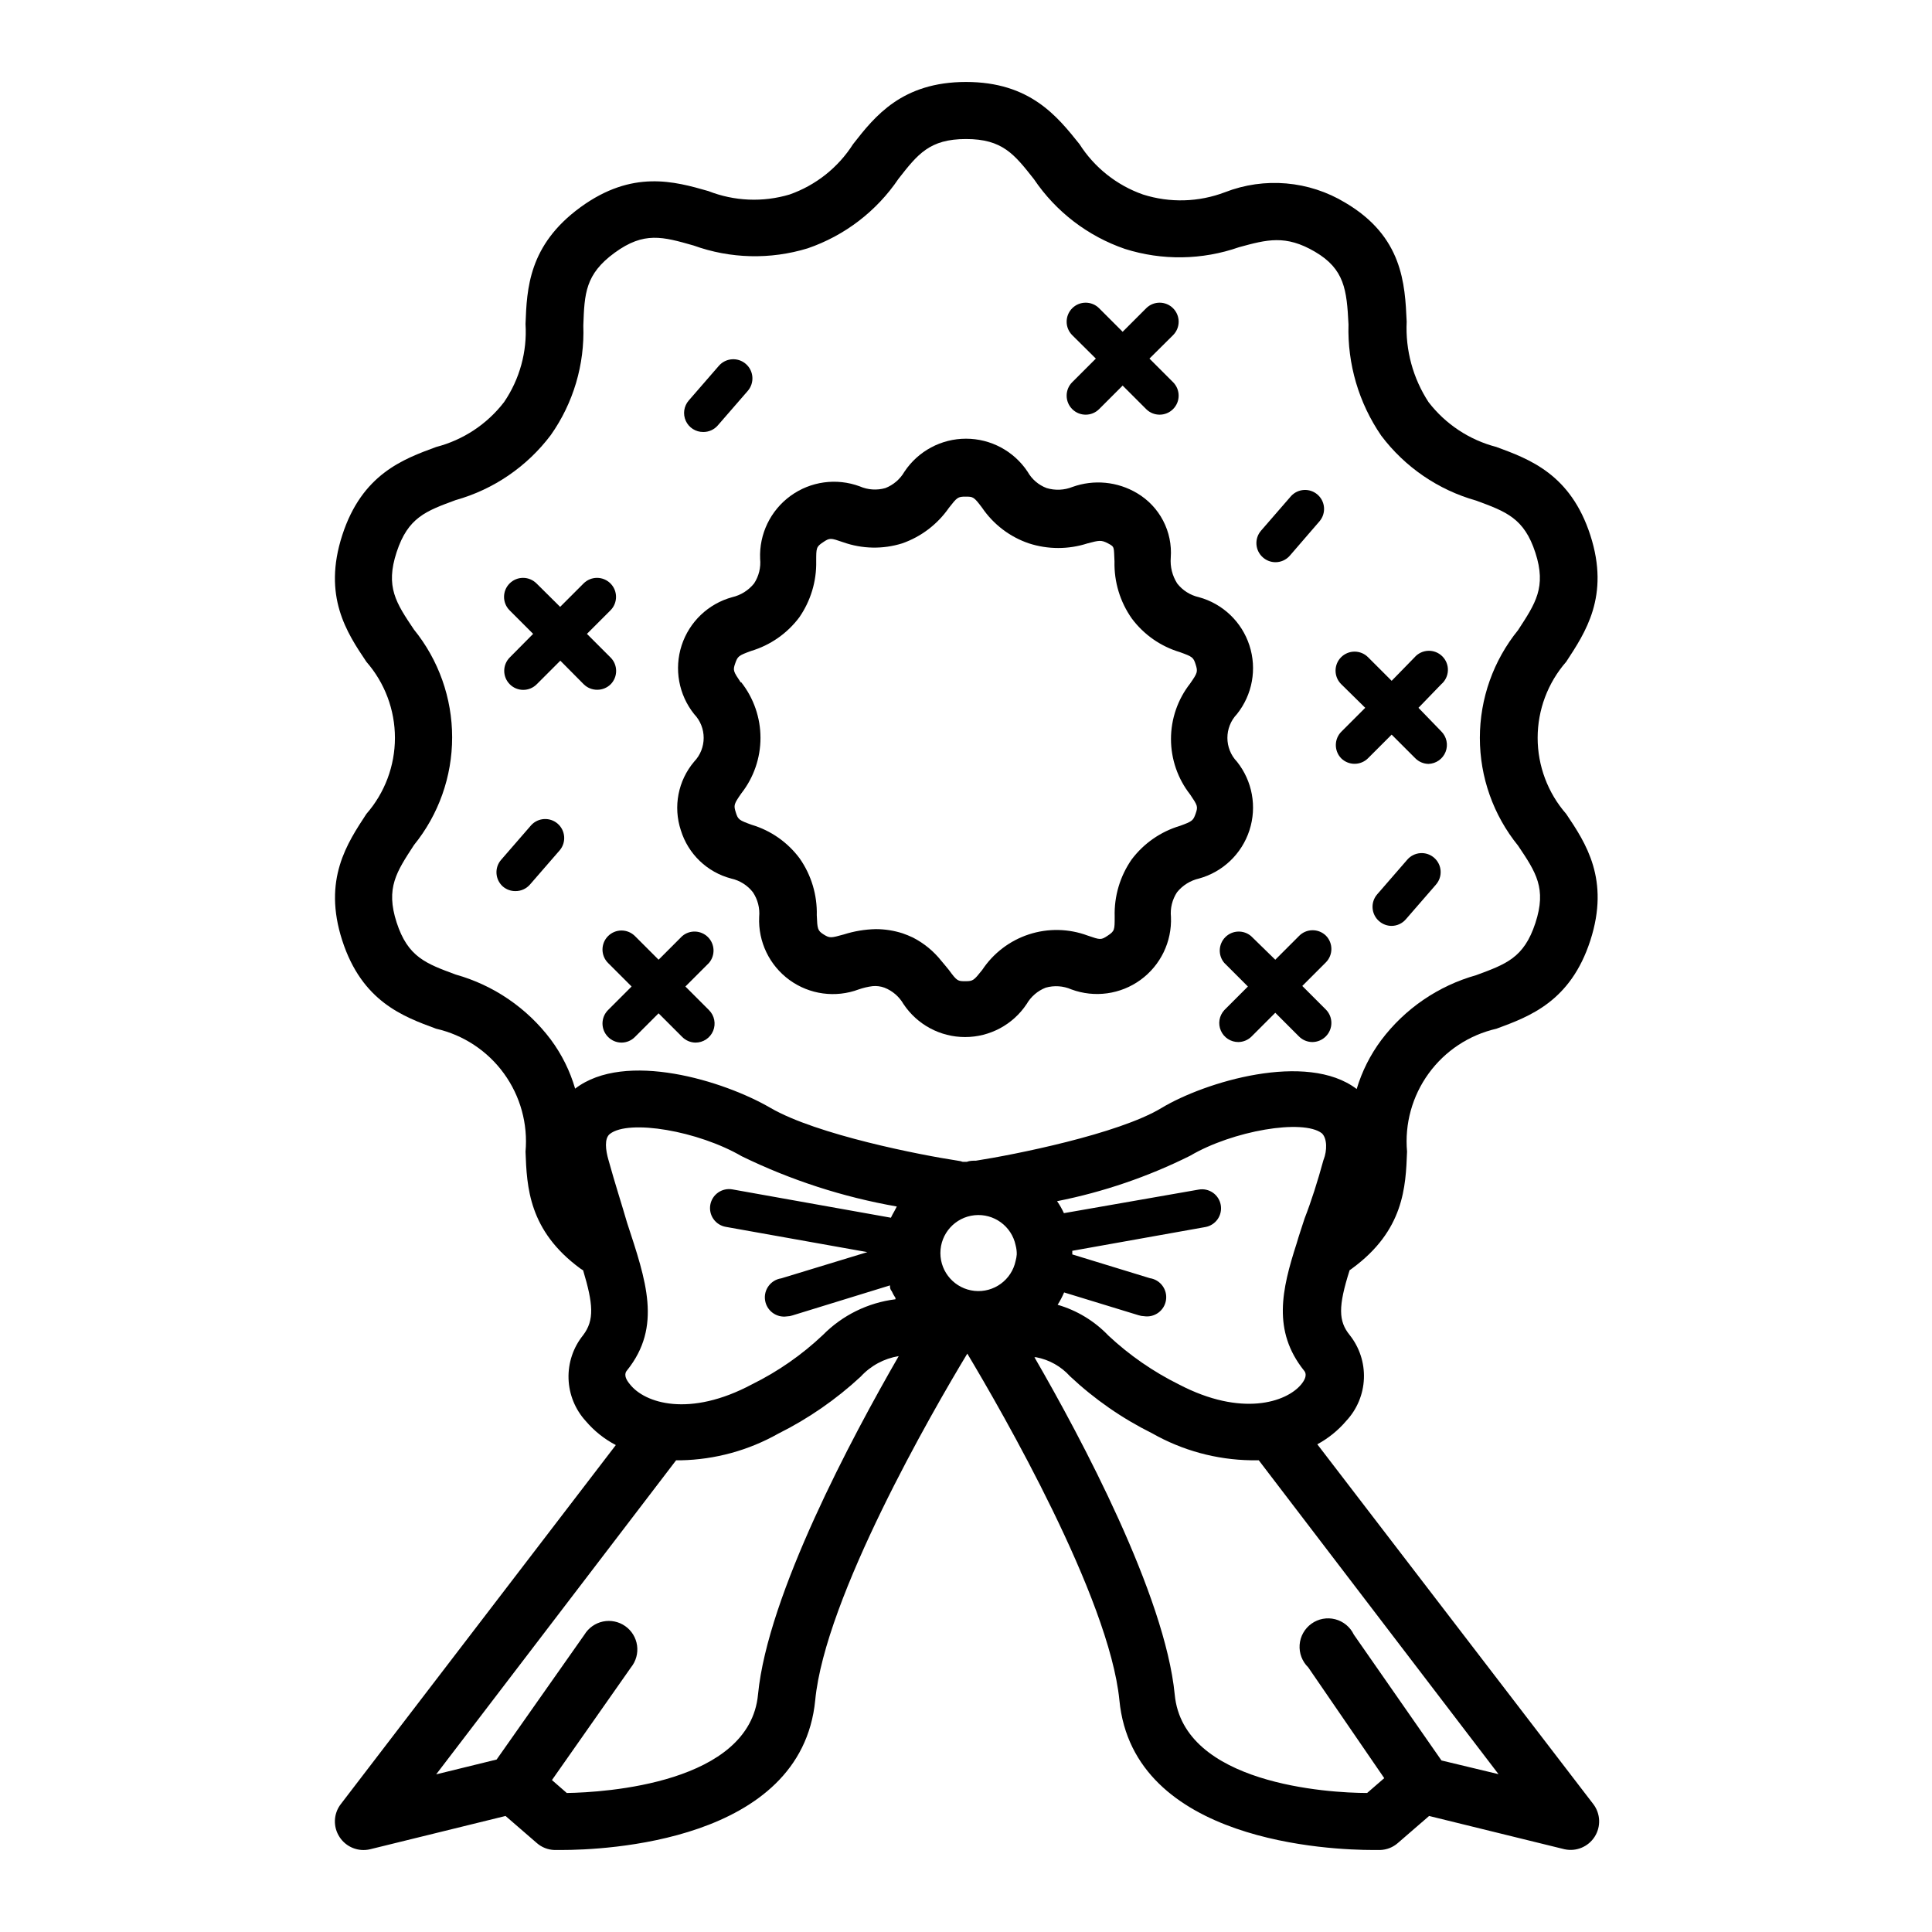
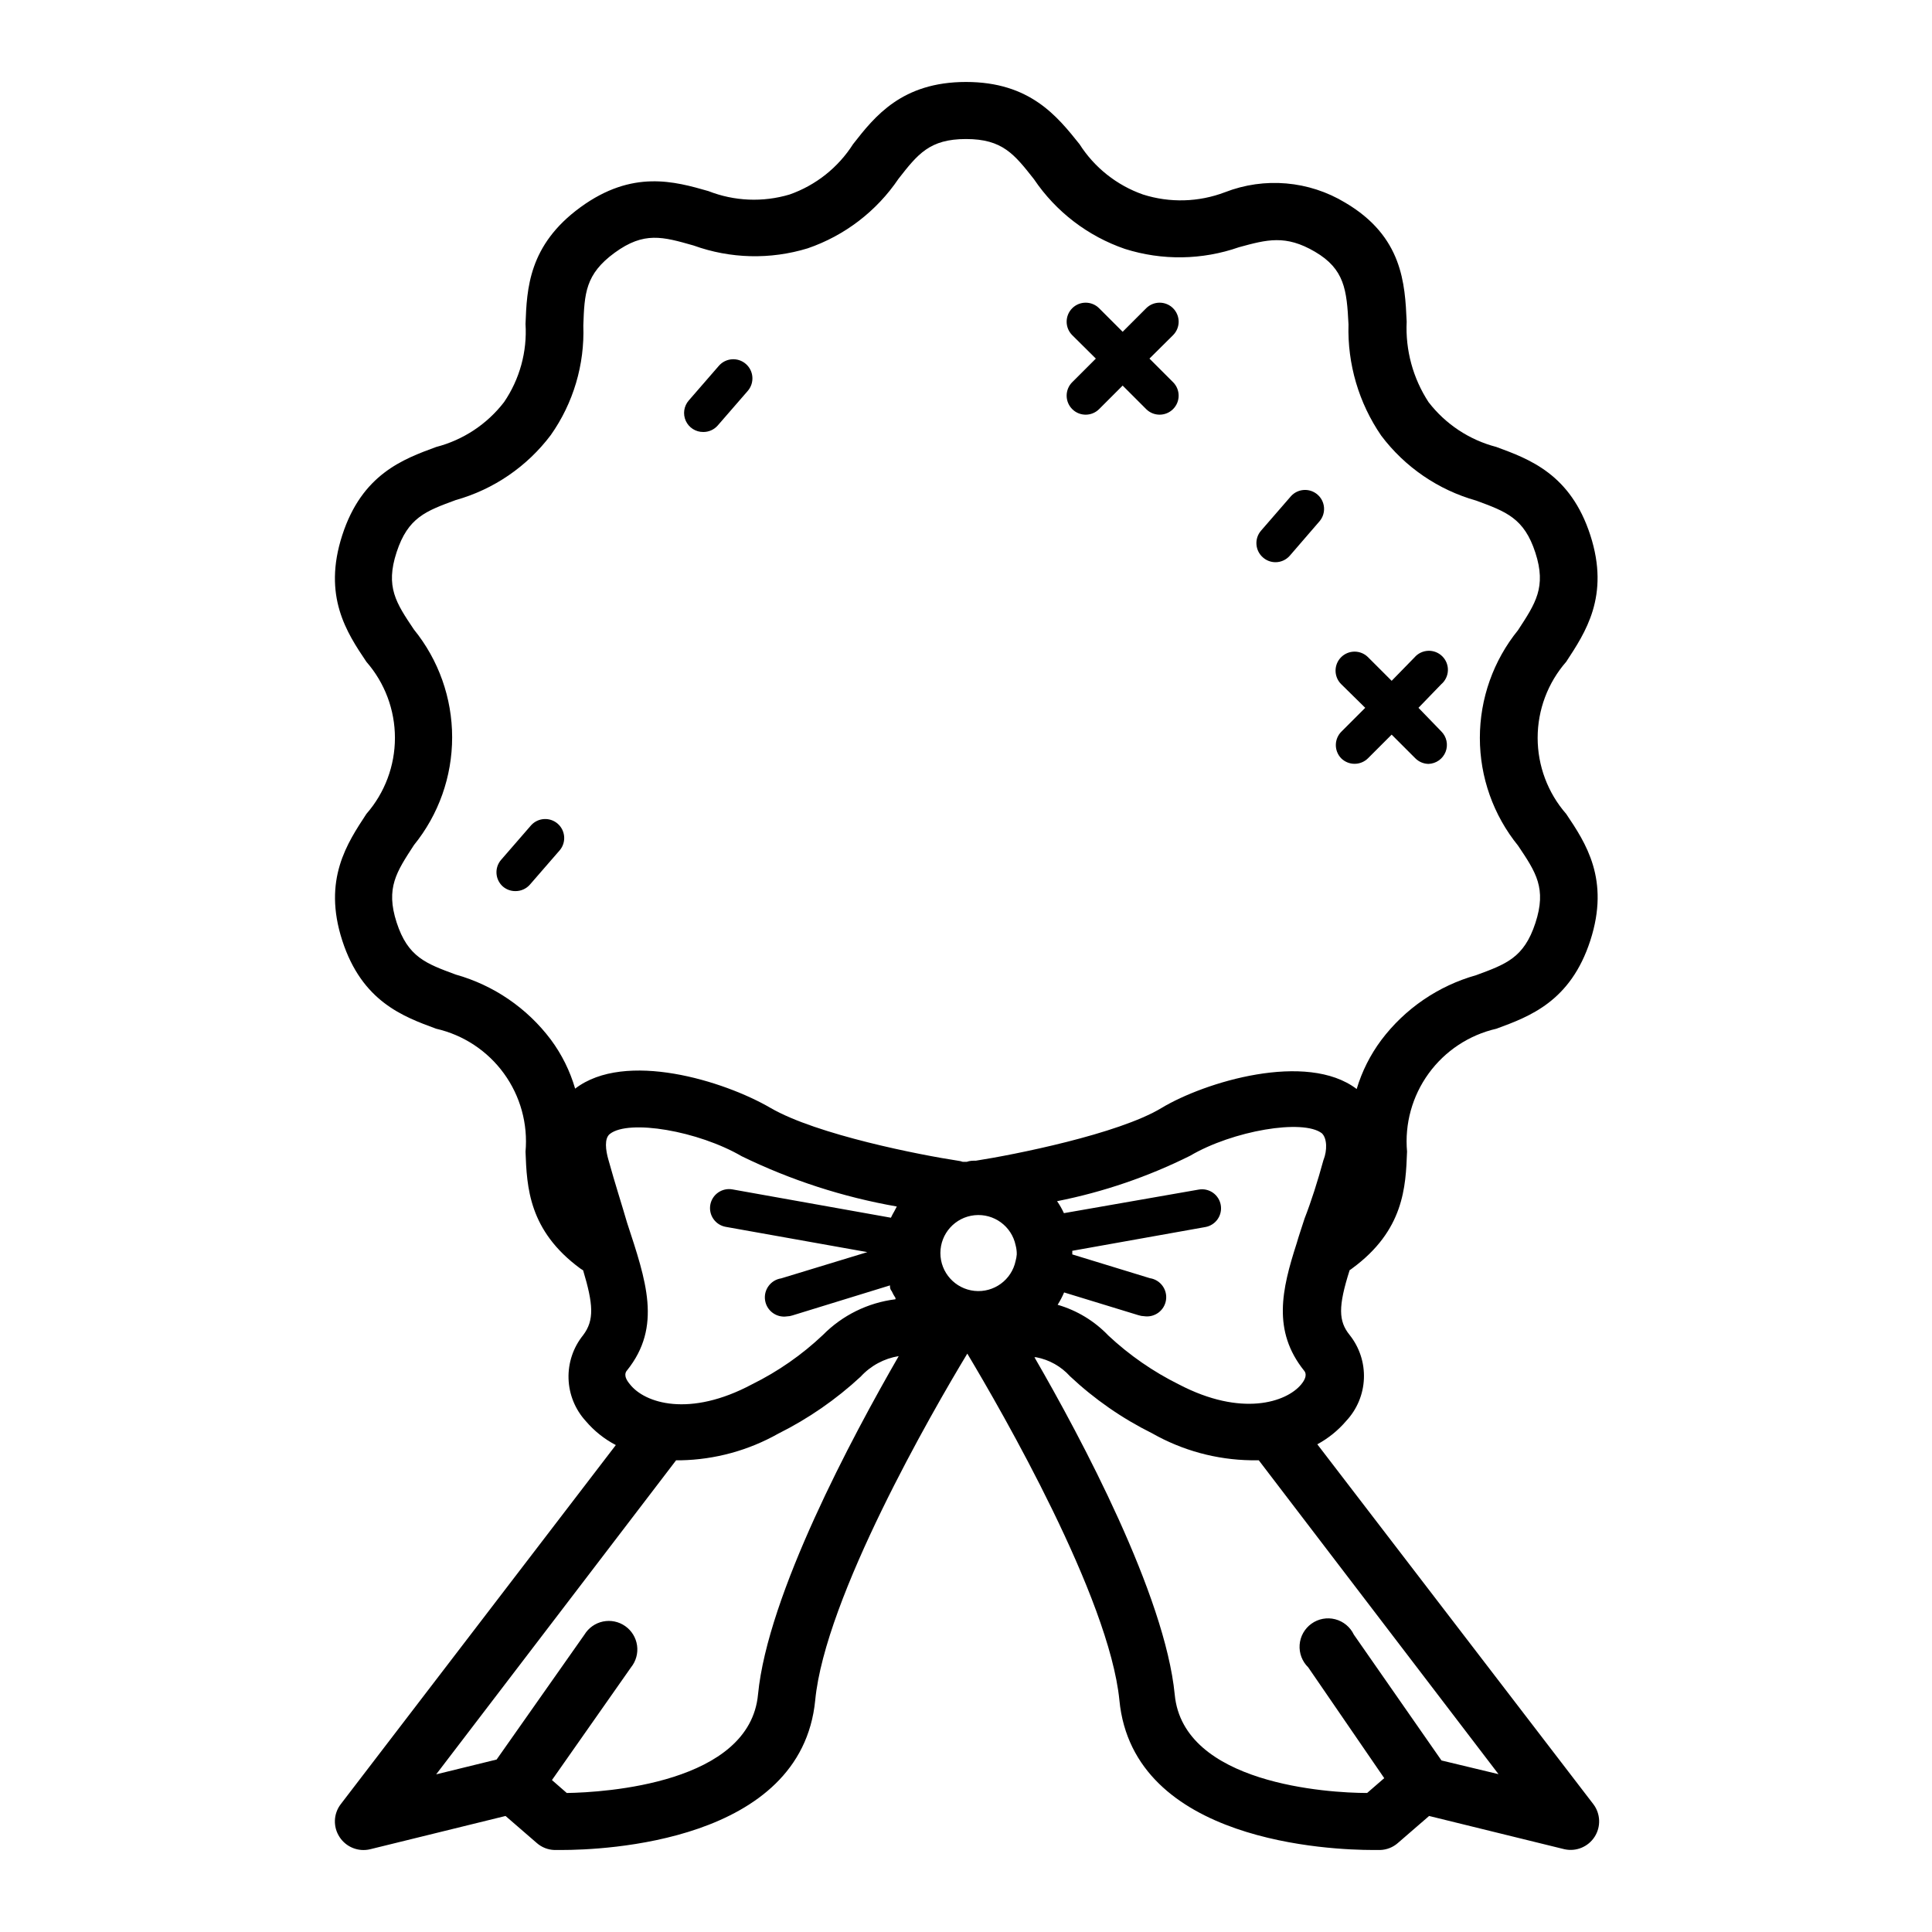
<svg xmlns="http://www.w3.org/2000/svg" fill="#000000" width="800px" height="800px" version="1.1" viewBox="144 144 512 512">
  <g>
-     <path d="m305.79 318.23-6.246-6.246 6.246-6.246v-0.004c1.953-1.965 1.953-5.137 0-7.102-0.945-0.953-2.234-1.492-3.574-1.492-1.344 0-2.633 0.539-3.578 1.492l-6.195 6.195-6.246-6.195h-0.004c-0.945-0.953-2.234-1.492-3.578-1.492s-2.629 0.539-3.574 1.492c-1.953 1.965-1.953 5.137 0 7.102l6.246 6.246-6.195 6.25c-1.957 1.965-1.957 5.137 0 7.102 0.945 0.957 2.231 1.492 3.574 1.492s2.633-0.535 3.578-1.492l6.246-6.246 6.195 6.246h0.004c0.949 0.945 2.238 1.469 3.574 1.465 1.34 0.004 2.629-0.52 3.578-1.465 1.941-1.977 1.918-5.152-0.051-7.102z" />
    <path d="m428.16 252.43c1.965 1.953 5.141 1.953 7.106 0l6.246-6.246 6.246 6.246c1.977 1.961 5.168 1.949 7.129-0.027 1.965-1.973 1.953-5.164-0.023-7.129l-6.246-6.246 6.246-6.195c0.953-0.949 1.492-2.234 1.492-3.578s-0.539-2.633-1.492-3.578c-1.965-1.953-5.137-1.953-7.106 0l-6.246 6.246-6.246-6.246c-1.965-1.953-5.141-1.953-7.106 0-0.953 0.945-1.488 2.234-1.488 3.578s0.535 2.629 1.488 3.578l6.246 6.195-6.246 6.246c-0.953 0.945-1.488 2.234-1.488 3.578s0.535 2.633 1.488 3.578z" />
    <path d="m499.4 344.93c0.949 0.953 2.234 1.488 3.578 1.488s2.633-0.535 3.578-1.488l6.246-6.246 6.246 6.246c0.934 0.949 2.199 1.492 3.527 1.512 2.012-0.07 3.789-1.328 4.523-3.199s0.281-4.004-1.148-5.418l-6.043-6.246 6.043-6.25c1.066-0.91 1.703-2.227 1.758-3.629 0.055-1.402-0.477-2.766-1.473-3.758-0.992-0.992-2.352-1.527-3.754-1.473-1.402 0.055-2.719 0.691-3.633 1.758l-6.047 6.195-6.246-6.246c-0.945-0.953-2.234-1.488-3.578-1.488s-2.629 0.535-3.578 1.488c-1.953 1.965-1.953 5.141 0 7.106l6.398 6.297-6.246 6.246c-1.996 1.922-2.062 5.098-0.152 7.106z" />
-     <path d="m488.21 392.09-6.246 6.246-6.398-6.246c-2-1.715-4.981-1.598-6.84 0.262-1.859 1.863-1.977 4.844-0.266 6.84l6.246 6.246-6.246 6.246v0.004c-1.363 1.473-1.727 3.617-0.914 5.457 0.809 1.84 2.633 3.019 4.644 3.008 1.328-0.02 2.594-0.562 3.527-1.512l6.246-6.246 6.246 6.246c0.941 0.961 2.231 1.504 3.578 1.512 1.348-0.008 2.633-0.551 3.578-1.512 1.953-1.965 1.953-5.141 0-7.106l-6.246-6.246 6.246-6.246c1.953-1.965 1.953-5.141 0-7.106-0.969-0.934-2.266-1.445-3.609-1.414-1.344 0.027-2.621 0.59-3.547 1.566z" />
-     <path d="m318.53 412.54 6.246 6.246h0.004c0.93 0.949 2.195 1.492 3.523 1.512 2.047 0.012 3.898-1.215 4.684-3.106 0.785-1.891 0.348-4.066-1.105-5.508l-6.246-6.246 6.246-6.246v-0.004c1.711-1.996 1.598-4.977-0.262-6.84-1.863-1.859-4.844-1.977-6.84-0.262l-6.246 6.246-6.246-6.246h-0.004c-0.945-0.953-2.234-1.492-3.578-1.492s-2.629 0.539-3.574 1.492c-1.953 1.965-1.953 5.137 0 7.102l6.246 6.246-6.246 6.246v0.004c-1.953 1.965-1.953 5.137 0 7.102 0.941 0.965 2.231 1.508 3.574 1.512 1.348-0.004 2.637-0.547 3.578-1.512z" />
-     <path d="m324.43 364.03c1.934 6.289 6.984 11.133 13.352 12.797 2.277 0.508 4.309 1.789 5.742 3.625 1.293 1.93 1.879 4.242 1.664 6.551-0.301 6.566 2.719 12.84 8.031 16.707 5.316 3.863 12.219 4.797 18.367 2.488 1.18-0.406 2.394-0.695 3.629-0.855 1.074-0.109 2.16 0.031 3.176 0.402 2.121 0.832 3.894 2.359 5.035 4.332 3.633 5.469 9.762 8.754 16.324 8.754s12.691-3.285 16.324-8.754c1.141-1.973 2.918-3.5 5.039-4.332 2.25-0.645 4.656-0.484 6.801 0.453 6.152 2.281 13.035 1.336 18.344-2.523 5.305-3.859 8.332-10.117 8.055-16.672-0.23-2.305 0.34-4.617 1.613-6.551 1.473-1.82 3.512-3.098 5.793-3.625 6.328-1.734 11.363-6.535 13.391-12.777 2.031-6.238 0.785-13.082-3.312-18.207-3.367-3.523-3.367-9.07 0-12.598 4.098-5.125 5.344-11.965 3.312-18.207-2.027-6.242-7.062-11.043-13.391-12.777-2.277-0.508-4.305-1.789-5.742-3.625-1.305-2.035-1.906-4.441-1.715-6.852 0.25-3.394-0.449-6.793-2.027-9.809-1.574-3.019-3.961-5.535-6.891-7.273-5.172-3.086-11.457-3.695-17.129-1.66-2.184 0.875-4.598 0.98-6.852 0.301-2.137-0.809-3.918-2.34-5.039-4.332-3.629-5.465-9.758-8.754-16.32-8.754-6.566 0-12.691 3.289-16.324 8.754-1.141 1.973-2.918 3.5-5.039 4.332-2.25 0.645-4.656 0.484-6.801-0.453-6.152-2.281-13.039-1.336-18.344 2.523-5.309 3.859-8.332 10.117-8.055 16.672 0.23 2.305-0.34 4.617-1.613 6.551-1.473 1.82-3.512 3.098-5.793 3.625-6.332 1.734-11.363 6.535-13.395 12.777-2.027 6.242-0.781 13.082 3.316 18.207 3.367 3.527 3.367 9.074 0 12.598-4.262 5.035-5.598 11.922-3.527 18.188zm15.871-39.195c-1.965-2.922-2.117-3.176-1.461-5.039s0.855-2.066 4.18-3.273l0.004-0.004c5.109-1.523 9.594-4.648 12.793-8.914 3.023-4.359 4.594-9.562 4.484-14.863 0-3.527 0-3.828 1.812-5.039 1.812-1.211 1.965-1.16 5.34 0h0.004c5.035 1.785 10.516 1.891 15.617 0.301 5.023-1.75 9.359-5.051 12.395-9.418 2.168-2.769 2.367-2.973 4.383-2.973s2.215 0 4.434 2.973c3 4.402 7.348 7.707 12.395 9.418 5.043 1.633 10.473 1.633 15.516 0 3.074-0.805 3.629-0.957 5.441 0s1.512 0.906 1.715 4.785v0.004c-0.133 5.398 1.473 10.695 4.582 15.113 3.176 4.269 7.648 7.398 12.746 8.918 3.324 1.211 3.578 1.359 4.18 3.273 0.605 1.914 0.504 2.215-1.461 5.039h0.004c-3.293 4.195-5.082 9.375-5.082 14.711s1.789 10.516 5.082 14.711c1.965 2.922 2.117 3.176 1.461 5.039s-0.855 2.066-4.18 3.273h-0.004c-5.109 1.523-9.594 4.652-12.797 8.918-3.07 4.43-4.644 9.727-4.484 15.113 0 3.527 0 3.828-1.812 5.039s-1.965 1.16-5.34 0c-5.004-1.863-10.496-1.977-15.574-0.32-5.074 1.656-9.441 4.984-12.387 9.438-2.215 2.769-2.418 2.973-4.434 2.973s-2.215 0-4.383-2.973c-0.605-0.707-1.211-1.512-1.965-2.367-2.055-2.606-4.652-4.738-7.609-6.246-0.887-0.418-1.793-0.789-2.719-1.109-2.281-0.727-4.66-1.102-7.055-1.109-2.891 0.062-5.758 0.539-8.512 1.414-3.426 0.957-3.727 1.008-5.34 0-1.613-1.008-1.664-1.512-1.812-5.039h-0.004c0.148-5.394-1.441-10.691-4.535-15.113-3.172-4.273-7.644-7.402-12.746-8.918-3.324-1.211-3.578-1.359-4.18-3.273-0.605-1.914-0.504-2.215 1.461-5.039 3.293-4.199 5.082-9.379 5.082-14.711 0-5.336-1.789-10.516-5.082-14.711z" />
    <path d="m233.99 630.84c1.75 2.688 5 3.977 8.113 3.227l35.871-8.816 8.262 7.152c1.297 1.148 2.953 1.809 4.684 1.863h1.914c10.934 0 63.531-1.965 67.207-39.699 2.621-27.258 30.984-76.43 40.305-91.844 9.219 15.418 37.586 64.59 40.305 91.844 3.629 37.734 56.277 39.699 67.207 39.699h1.918c1.734-0.055 3.391-0.715 4.688-1.863l8.262-7.152 35.871 8.816c3.094 0.684 6.285-0.633 7.996-3.301 1.707-2.668 1.574-6.117-0.34-8.641l-73.152-95.371c2.914-1.574 5.512-3.676 7.66-6.199 2.859-3.055 4.523-7.035 4.688-11.215 0.168-4.184-1.176-8.281-3.781-11.555-2.973-3.68-3.074-7.508 0-17.18 0.23-0.137 0.449-0.285 0.652-0.453 13.754-10.078 14.207-21.613 14.559-30.934l0.004-0.004c-0.664-7.375 1.371-14.742 5.727-20.738 4.352-5.992 10.73-10.203 17.953-11.855 8.766-3.223 19.648-7.203 24.887-23.375s-1.211-25.844-6.398-33.555c-4.875-5.582-7.562-12.742-7.562-20.152 0-7.414 2.688-14.574 7.562-20.152 5.039-7.707 11.637-17.383 6.398-33.555-5.238-16.172-16.121-20.152-24.887-23.375v-0.004c-7.152-1.852-13.48-6.035-17.988-11.887-4.125-6.316-6.152-13.777-5.793-21.312-0.453-10.078-1.059-22.57-16.273-31.539-9.621-5.824-21.406-6.848-31.891-2.769-6.961 2.648-14.617 2.863-21.715 0.602-6.945-2.438-12.871-7.141-16.828-13.348-5.894-7.356-13.098-16.477-30.074-16.477s-24.184 9.117-29.926 16.473l-0.004 0.004c-3.953 6.207-9.879 10.91-16.824 13.348-7.07 2.109-14.645 1.789-21.516-0.906-8.969-2.57-20.152-5.742-33.906 4.281-13.754 10.027-14.207 21.613-14.559 30.934v0.004c0.461 7.344-1.543 14.629-5.691 20.707-4.508 5.852-10.836 10.035-17.988 11.887-8.766 3.223-19.648 7.203-24.887 23.375s1.211 25.844 6.398 33.555v0.004c4.875 5.578 7.562 12.738 7.562 20.152 0 7.41-2.688 14.57-7.562 20.152-5.039 7.707-11.637 17.383-6.398 33.555s16.121 20.152 24.887 23.375c7.223 1.652 13.602 5.863 17.953 11.855 4.356 5.996 6.387 13.363 5.727 20.738 0.352 9.32 0.805 20.906 14.559 30.984l0.707 0.453c2.672 8.918 3.023 13.199 0 17.18v0.004c-2.625 3.25-3.996 7.336-3.867 11.516 0.129 4.176 1.754 8.172 4.574 11.254 2.219 2.609 4.922 4.766 7.957 6.348l-72.898 95.172c-1.953 2.543-2.074 6.043-0.305 8.715zm179.16-152.7c-1.059 5.051-5.766 8.488-10.902 7.957-5.133-0.535-9.035-4.859-9.035-10.023 0-5.164 3.902-9.492 9.035-10.023 5.137-0.531 9.844 2.902 10.902 7.957 0.211 0.789 0.312 1.602 0.301 2.418-0.043 0.578-0.145 1.152-0.301 1.715zm127.97 136.03-15.113-3.629-23.227-33.352c-0.965-2.019-2.769-3.512-4.938-4.07-2.168-0.559-4.473-0.129-6.289 1.176-1.82 1.305-2.969 3.348-3.137 5.578-0.164 2.231 0.664 4.422 2.269 5.984l20.152 29.371-4.535 3.93c-10.43 0-48.719-2.418-50.984-26.047-2.57-26.398-24.789-68.016-37.18-89.426h0.453c3.461 0.652 6.609 2.422 8.969 5.035 6.473 6.078 13.809 11.172 21.762 15.117 8.008 4.555 17.039 7.016 26.25 7.152h2.016zm-46.352-162.88c-1.613 5.894-3.273 11.082-5.039 15.617-0.754 2.367-1.512 4.535-2.117 6.648-3.93 12.191-6.449 23.125 1.965 33.656 0.301 0.352 1.109 1.41-0.754 3.68-3.93 4.734-15.82 8.664-32.395 0-6.828-3.383-13.125-7.746-18.691-12.949-3.684-3.859-8.328-6.676-13.453-8.16 0.66-1.043 1.234-2.137 1.715-3.273l19.75 6.047v-0.004c0.469 0.156 0.961 0.242 1.461 0.254 2.781 0.418 5.375-1.5 5.793-4.281 0.418-2.785-1.5-5.379-4.281-5.797l-20.555-6.297v-0.957l35.266-6.297c1.316-0.234 2.484-0.98 3.25-2.078 0.766-1.094 1.062-2.449 0.828-3.766-0.23-1.316-0.98-2.488-2.074-3.254-1.098-0.766-2.453-1.062-3.769-0.828l-35.719 6.246c-0.508-1.109-1.113-2.172-1.812-3.172 12.238-2.426 24.098-6.477 35.266-12.043 11.285-6.648 29.926-9.824 34.914-5.945 1.41 1.363 1.41 4.535 0.453 7.004zm-198.35-18.789c-1.359-4.684-3.543-9.086-6.449-13-6.281-8.348-15.129-14.402-25.188-17.23-7.91-2.922-12.695-4.637-15.668-13.805-2.973-9.168 0-13.453 4.586-20.504h-0.004c6.555-8.078 10.129-18.164 10.129-28.566s-3.574-20.488-10.129-28.566c-4.734-7.055-7.609-11.285-4.586-20.504 3.023-9.219 7.758-10.883 15.668-13.805h0.004c10.059-2.828 18.906-8.883 25.188-17.23 5.973-8.473 8.996-18.664 8.617-29.02 0.301-8.465 0.504-13.602 8.312-19.297 7.809-5.691 12.746-4.231 20.906-1.914 9.73 3.516 20.336 3.781 30.23 0.754 9.816-3.363 18.27-9.836 24.082-18.438 5.09-6.5 8.211-10.531 17.887-10.531 9.672 0 12.797 4.031 18.035 10.68v0.004c5.809 8.598 14.266 15.07 24.082 18.438 9.859 3.121 20.465 2.961 30.227-0.453 7.406-2.016 12.344-3.375 20.152 1.211s8.414 10.078 8.867 19.246v-0.004c-0.309 10.496 2.723 20.82 8.668 29.477 6.281 8.348 15.133 14.402 25.191 17.227 7.91 2.922 12.695 4.637 15.668 13.805s0 13.453-4.586 20.504v0.004c-6.555 8.078-10.129 18.164-10.129 28.566 0 10.402 3.574 20.484 10.129 28.562 4.734 7.055 7.609 11.285 4.586 20.504s-7.758 10.883-15.668 13.805v0.004c-10.059 2.824-18.91 8.879-25.191 17.23-2.906 3.902-5.106 8.285-6.5 12.945-13.25-10.078-40.305-1.863-51.742 5.039-11.438 6.902-39.094 12.395-49.172 13.957-0.855 0-1.613 0-2.418 0.301h-1.059c-0.422-0.148-0.863-0.25-1.309-0.301-9.672-1.461-37.383-6.852-49.676-14.008-12.293-7.152-38.492-15.266-51.742-5.086zm8.816 18.844c-0.707-2.469-1.16-5.644 0.402-6.852 5.039-3.93 23.375-0.805 34.965 5.945v-0.004c13 6.336 26.82 10.812 41.062 13.301l-0.656 1.258c-0.332 0.555-0.633 1.129-0.906 1.715l-42.02-7.508h0.004c-1.316-0.234-2.672 0.066-3.769 0.832-1.098 0.762-1.844 1.934-2.078 3.25s0.066 2.672 0.832 3.766c0.766 1.098 1.934 1.844 3.25 2.078l37.535 6.699-22.824 6.953c-2.781 0.418-4.699 3.012-4.281 5.793 0.418 2.785 3.012 4.703 5.793 4.285 0.496-0.012 0.988-0.098 1.461-0.254l25.848-7.961c0 0.504 0 1.008 0.453 1.512 0.285 0.633 0.621 1.238 1.008 1.816v0.352c-7.301 0.898-14.082 4.238-19.246 9.473-5.562 5.258-11.879 9.656-18.742 13.047-16.574 8.867-28.465 5.039-32.395 0-1.914-2.266-1.059-3.324-0.754-3.68 9.32-11.637 5.039-23.781 0-39.145-1.363-4.734-3.176-10.277-4.941-16.676zm17.938 79.648h1.258c9.051-0.184 17.914-2.609 25.797-7.051 7.973-3.973 15.336-9.062 21.863-15.117 2.652-2.894 6.203-4.812 10.078-5.441-12.344 21.41-34.711 63.176-37.281 89.629-2.168 23.629-40.609 25.996-50.684 26.148l-3.93-3.426 20.957-29.875c1.312-1.629 1.891-3.731 1.598-5.801-0.293-2.07-1.43-3.926-3.141-5.125-1.711-1.203-3.844-1.641-5.891-1.215-2.047 0.43-3.824 1.688-4.91 3.473l-23.277 33.102-16.02 3.93z" />
    <path d="m330.42 258.48c1.449 0 2.824-0.625 3.777-1.711l7.961-9.168c1.836-2.117 1.613-5.32-0.504-7.156-2.113-1.836-5.316-1.609-7.152 0.504l-7.961 9.168c-1.312 1.496-1.621 3.617-0.797 5.426 0.828 1.805 2.641 2.957 4.625 2.938z" />
    <path d="m481.97 292.99c1.465 0.016 2.863-0.613 3.828-1.711l7.961-9.219c1.719-2.113 1.453-5.207-0.605-6.988-2.055-1.785-5.156-1.613-7.004 0.387l-7.957 9.168c-1.824 2.102-1.598 5.281 0.504 7.106 0.902 0.797 2.066 1.246 3.273 1.258z" />
-     <path d="m516.93 371.84-7.961 9.168c-1.82 2.102-1.598 5.281 0.504 7.106 0.918 0.809 2.102 1.258 3.324 1.258 1.457-0.012 2.832-0.656 3.777-1.762l7.961-9.168v-0.004c1.836-2.086 1.633-5.266-0.453-7.102-1.012-0.891-2.336-1.34-3.68-1.242-1.348 0.094-2.598 0.723-3.473 1.746z" />
    <path d="m284.78 362.67-7.961 9.168c-1.832 2.086-1.629 5.266 0.453 7.102 0.926 0.793 2.109 1.223 3.324 1.211 1.465 0.012 2.863-0.613 3.832-1.715l7.961-9.168c1.719-2.109 1.449-5.203-0.605-6.988-2.055-1.781-5.156-1.609-7.004 0.391z" />
  </g>
</svg>